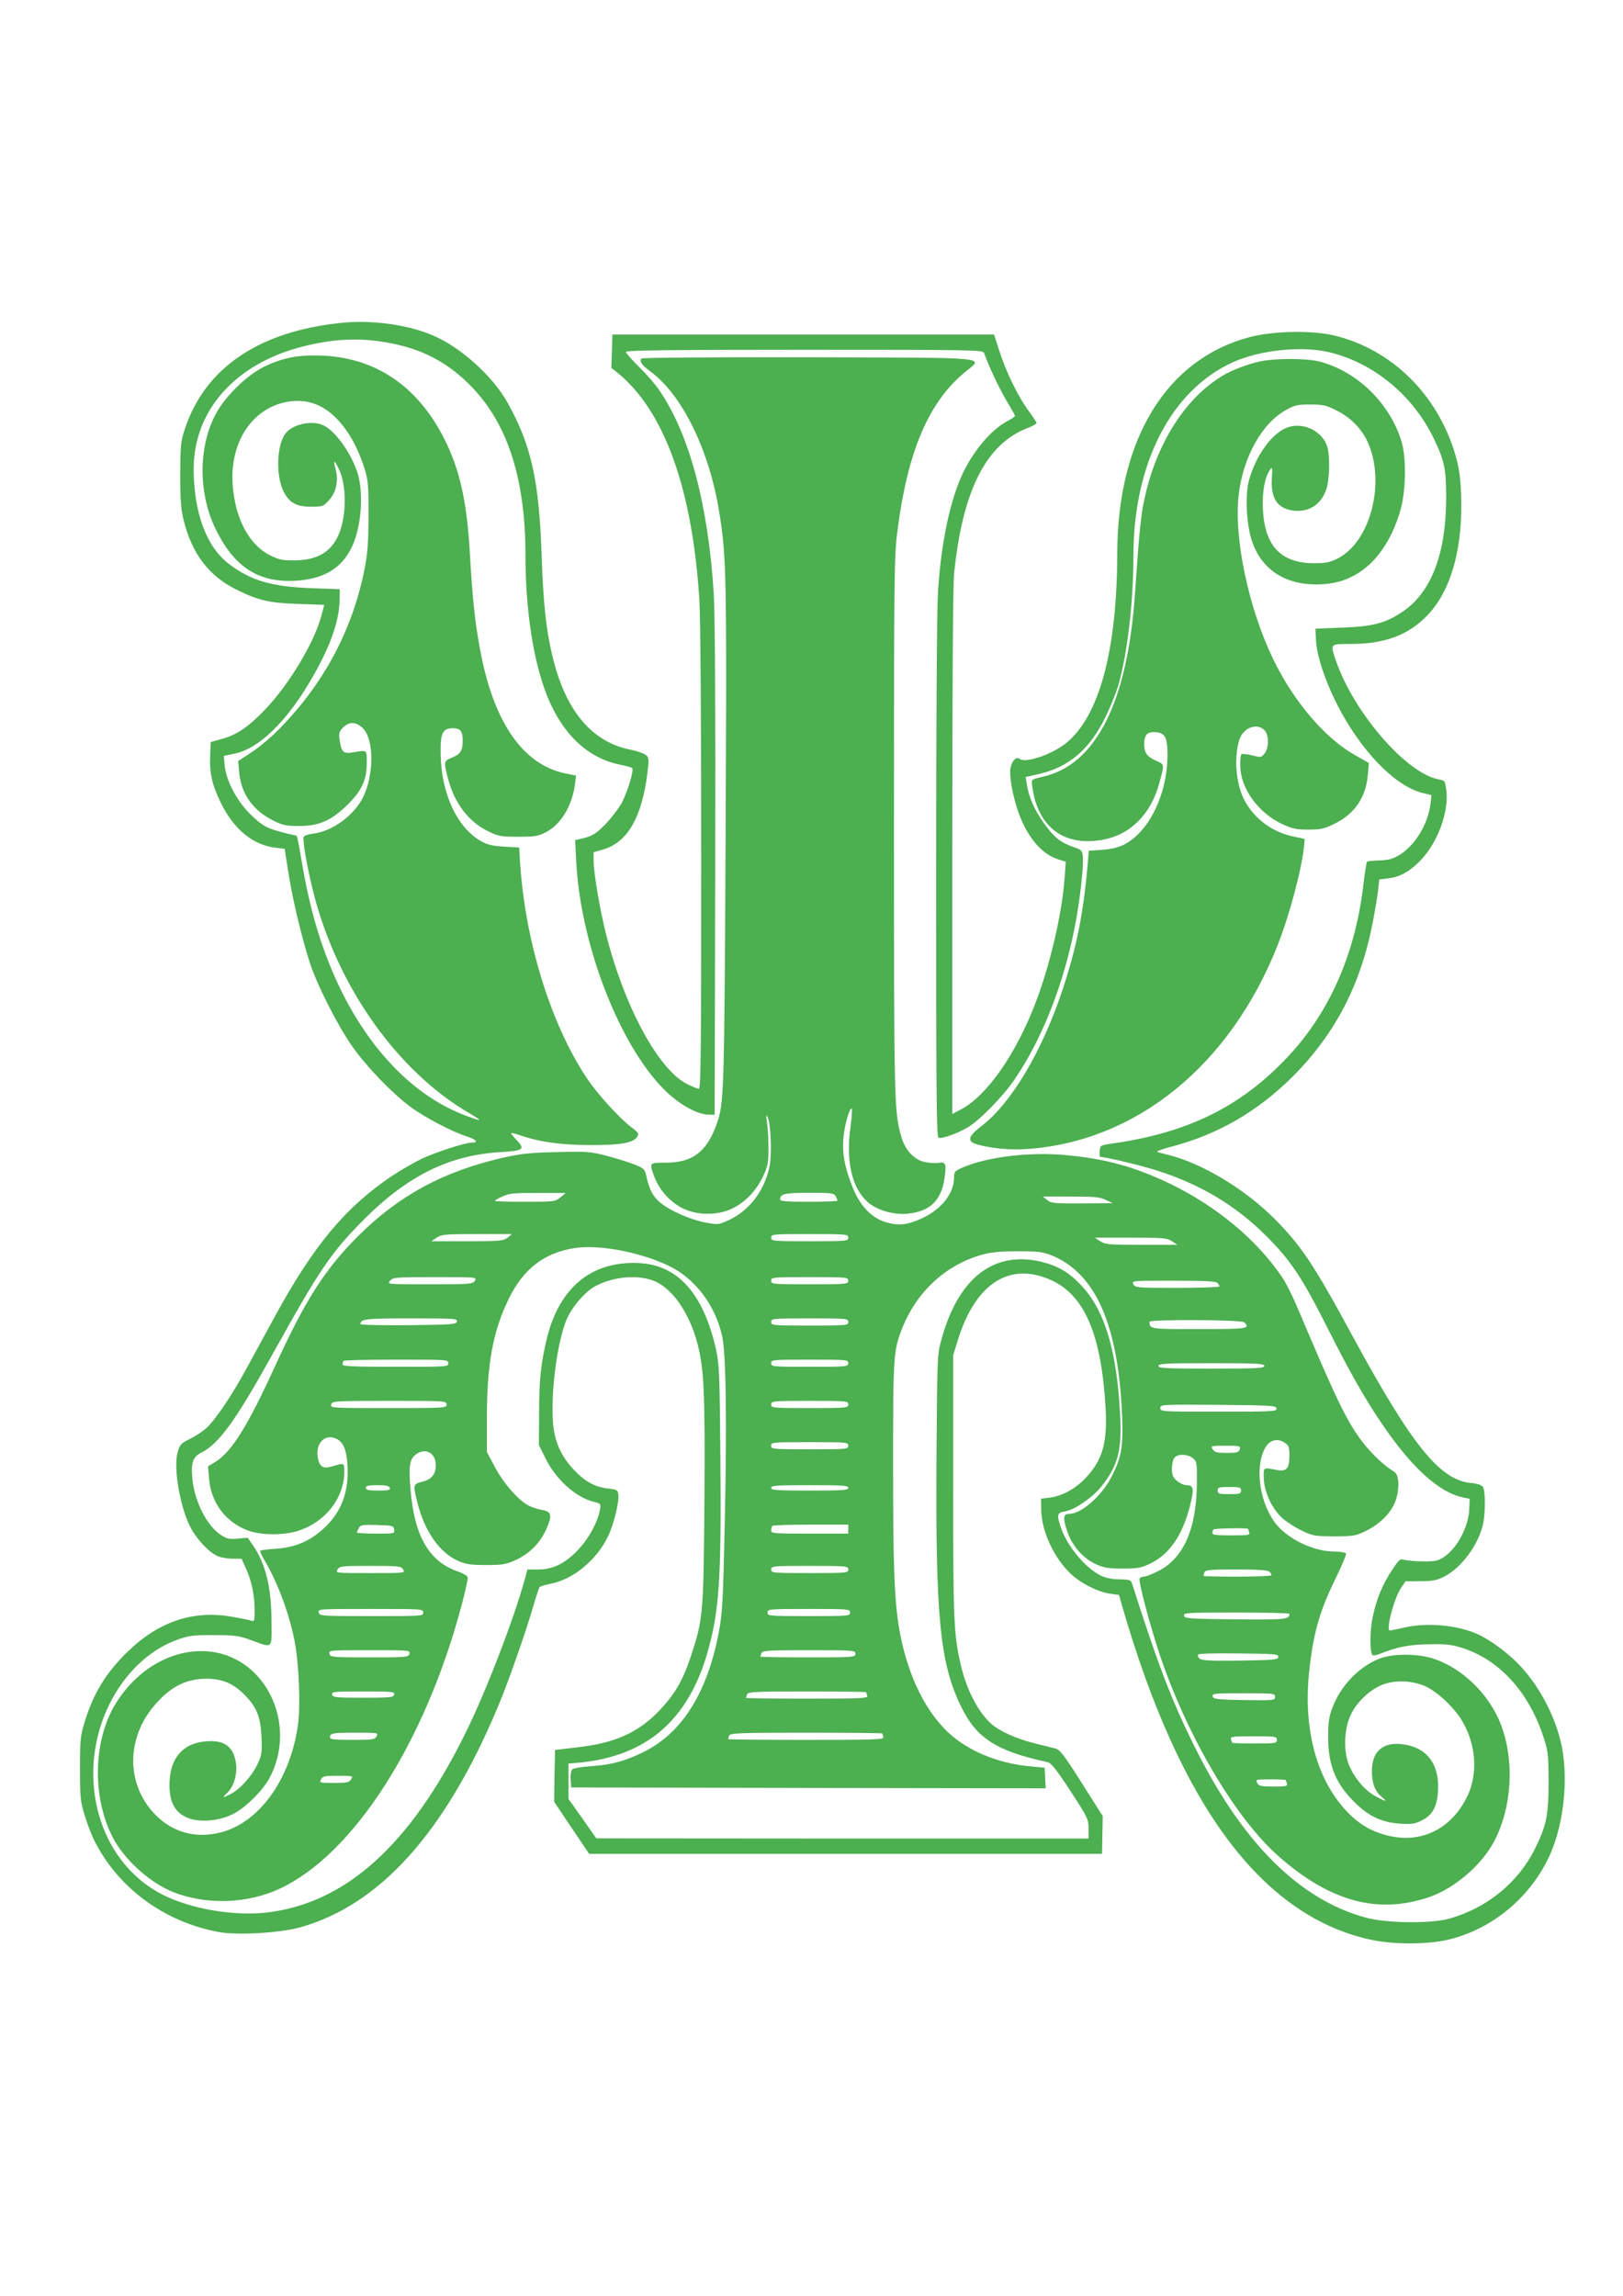
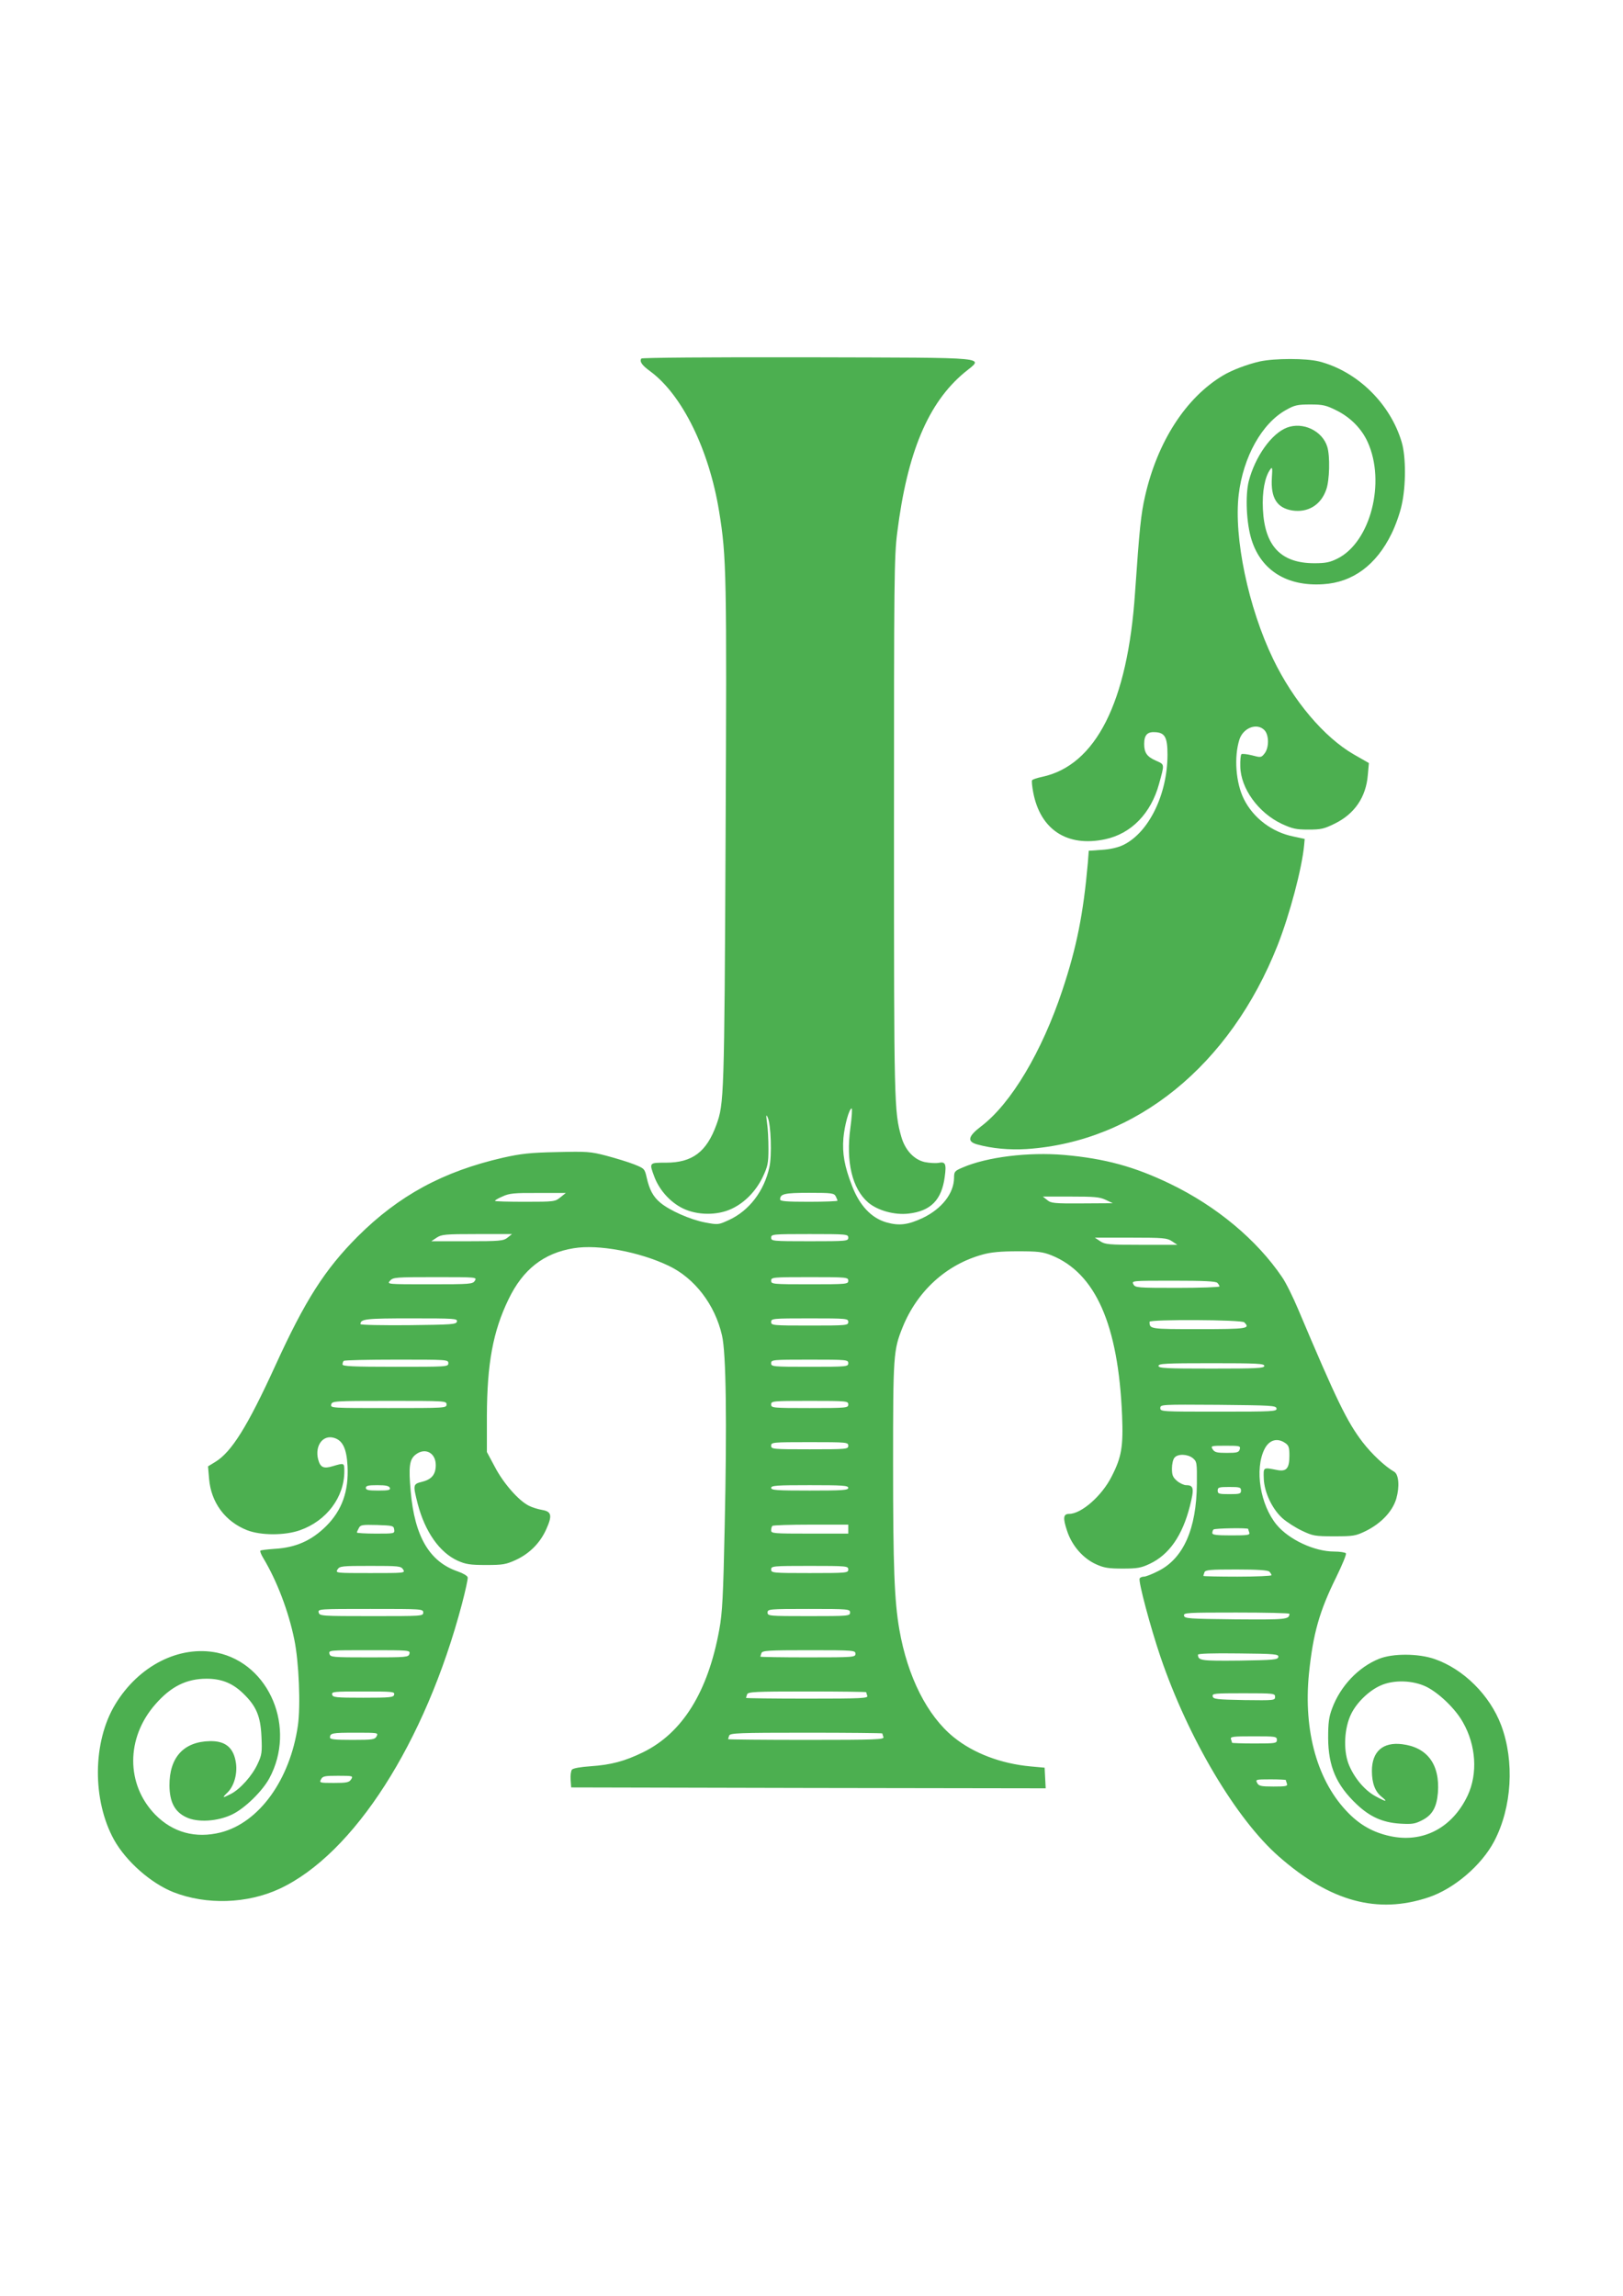
<svg xmlns="http://www.w3.org/2000/svg" version="1.0" width="905pt" height="1280pt" viewBox="0 0 905 1280" preserveAspectRatio="xMidYMid meet">
  <g transform="translate(0,1280) scale(0.1,-0.1)" fill="#4caf50" stroke="none">
-     <path d="M1903 11000 c-458 -47 -758 -250 -871 -588 -24 -71 -26 -91 -27 -257 0 -143 4 -195 19 -255 47 -189 141 -312 298 -389 120 -59 182 -73 344 -78 l142 -5 -15 -57 c-38 -149 -180 -386 -315 -527 -94 -98 -158 -141 -242 -164 l-61 -17 -3 -74 c-5 -97 11 -166 59 -264 72 -148 179 -236 305 -251 l51 -6 22 -138 c24 -153 74 -359 120 -502 43 -128 158 -354 239 -467 78 -110 217 -254 317 -329 78 -59 236 -142 319 -168 52 -17 66 -34 27 -34 -36 0 -197 -52 -277 -89 -44 -21 -120 -65 -170 -98 -258 -174 -434 -385 -649 -778 -54 -99 -125 -229 -158 -290 -87 -160 -181 -298 -229 -339 -23 -20 -65 -47 -93 -60 -44 -22 -52 -29 -64 -71 -25 -84 11 -300 69 -416 36 -70 105 -144 155 -165 19 -8 56 -14 83 -14 l49 0 27 -60 c30 -67 46 -147 46 -234 0 -51 -2 -57 -17 -52 -9 4 -60 14 -112 23 -216 37 -408 -28 -581 -197 -119 -116 -188 -229 -237 -387 -25 -81 -27 -101 -27 -263 0 -162 2 -182 27 -263 15 -49 39 -112 54 -140 132 -263 388 -451 691 -508 103 -19 337 -6 452 25 446 123 811 528 1104 1225 60 142 155 413 201 571 15 52 30 98 34 102 4 4 30 12 59 18 125 23 257 130 321 262 33 66 64 193 59 237 -3 24 -8 27 -62 33 -72 9 -127 40 -189 107 -72 77 -107 160 -114 268 -11 173 24 435 74 561 30 74 106 163 167 194 95 49 222 62 312 31 107 -36 208 -178 254 -357 36 -142 42 -272 38 -871 -5 -634 -7 -660 -75 -867 -44 -134 -89 -212 -175 -303 -117 -124 -251 -184 -463 -207 l-120 -14 -3 -144 -2 -145 97 -145 98 -145 1430 0 1430 0 2 105 2 105 -117 185 c-99 156 -122 186 -147 192 -16 4 -68 17 -113 28 -104 26 -196 67 -244 109 -73 64 -140 193 -171 331 -39 168 -42 246 -42 995 l0 730 28 90 c99 314 291 434 523 326 184 -86 276 -306 299 -712 10 -190 -16 -285 -106 -383 -57 -63 -134 -106 -203 -115 l-51 -6 1 -65 c3 -123 76 -275 173 -362 57 -50 147 -94 212 -103 l49 -7 20 -71 c320 -1103 774 -1713 1374 -1849 131 -30 330 -30 449 0 258 64 480 261 576 511 68 178 86 420 43 595 -40 161 -131 325 -242 436 -64 64 -158 132 -224 161 -115 50 -281 65 -411 34 -36 -8 -70 -15 -75 -15 -24 0 24 183 64 240 l23 34 84 1 c71 0 92 5 135 27 95 50 187 175 213 289 15 63 14 192 -1 211 -8 9 -34 18 -64 20 -175 16 -330 208 -664 823 -214 396 -285 501 -434 651 -165 165 -399 306 -586 354 -25 6 -54 14 -64 17 -12 3 14 14 71 29 263 68 486 197 683 394 235 236 378 511 444 855 14 72 28 155 31 186 l6 56 49 6 c66 8 119 37 178 97 97 99 161 269 147 392 -7 55 -7 56 -43 63 -181 34 -472 371 -573 662 -32 95 -35 93 84 93 186 0 315 47 422 155 136 137 205 383 192 685 -4 94 -12 147 -32 215 -99 338 -359 591 -681 666 -124 28 -333 24 -464 -10 -464 -121 -739 -568 -740 -1206 -1 -537 -99 -905 -283 -1056 -78 -64 -229 -116 -261 -90 -18 15 -42 -7 -51 -49 -9 -42 12 -160 45 -252 51 -140 131 -232 224 -260 l39 -12 -7 -94 c-14 -195 -80 -479 -161 -691 -109 -286 -270 -517 -413 -594 l-52 -28 0 1454 c0 932 4 1492 10 1558 47 465 179 726 413 814 26 10 47 22 47 26 0 5 -21 37 -46 71 -58 79 -125 216 -162 333 l-29 90 -1064 0 -1064 0 -3 -93 -3 -93 33 -26 c262 -212 420 -649 458 -1273 6 -96 10 -698 10 -1442 0 -1044 -2 -1278 -13 -1278 -7 0 -36 12 -65 26 -160 80 -350 430 -452 834 -35 137 -70 345 -70 412 l0 47 53 15 c136 40 216 178 247 426 10 79 9 86 -9 101 -11 9 -48 22 -83 29 -218 42 -366 219 -438 524 -35 146 -51 294 -60 566 -14 414 -59 613 -192 849 -80 142 -255 301 -405 367 -140 63 -346 92 -520 74z m227 -105 c212 -32 367 -111 506 -258 197 -207 294 -513 294 -931 0 -307 44 -594 121 -786 86 -214 226 -346 406 -383 34 -7 65 -15 68 -19 11 -11 -24 -128 -57 -192 -18 -33 -60 -88 -93 -122 -49 -50 -70 -63 -114 -75 l-54 -13 6 -116 c23 -464 240 -1025 492 -1276 79 -79 180 -136 242 -138 l38 -1 3 1365 c2 904 -1 1424 -8 1540 -31 495 -135 887 -302 1132 -21 32 -72 91 -113 131 -41 40 -75 79 -75 85 0 9 235 12 995 12 939 0 996 -1 1002 -17 24 -70 82 -192 123 -263 28 -46 50 -86 50 -89 0 -3 -20 -17 -45 -30 -94 -50 -201 -181 -259 -318 -66 -157 -110 -379 -126 -638 -6 -94 -10 -750 -10 -1596 0 -1187 2 -1438 13 -1442 19 -7 102 22 162 57 65 38 197 172 261 266 153 223 275 531 338 857 28 145 49 329 44 386 -3 36 -6 39 -53 55 -72 25 -109 55 -165 134 -52 73 -83 144 -94 214 l-7 42 71 16 c169 38 287 138 375 320 30 61 63 145 74 186 49 178 81 460 81 710 0 516 210 924 554 1080 152 69 384 93 539 56 245 -58 467 -241 582 -481 61 -126 70 -175 69 -345 -3 -305 -86 -517 -247 -623 -92 -61 -162 -80 -332 -86 l-150 -6 3 -64 c4 -85 50 -224 116 -355 132 -260 325 -460 479 -497 l49 -12 -5 -46 c-13 -113 -85 -232 -171 -286 -40 -24 -61 -30 -114 -32 -35 -1 -66 -4 -69 -7 -4 -3 -12 -59 -20 -123 -44 -388 -190 -720 -426 -969 -262 -277 -558 -422 -987 -481 -53 -8 -55 -9 -58 -41 -2 -17 0 -32 3 -32 30 0 231 -48 320 -77 241 -77 437 -195 605 -363 135 -134 201 -233 338 -505 130 -258 212 -402 310 -546 164 -241 316 -379 449 -407 l38 -8 -2 -55 c-4 -99 -65 -217 -138 -267 -35 -24 -50 -27 -115 -27 -41 0 -88 4 -105 8 -29 8 -32 5 -72 -55 -53 -78 -89 -166 -109 -265 -16 -74 -16 -195 -1 -210 4 -4 22 -1 40 6 96 39 165 53 277 54 98 2 126 -2 189 -22 200 -66 360 -239 442 -479 32 -94 33 -102 34 -262 0 -190 -11 -246 -75 -375 -93 -190 -269 -333 -480 -392 -101 -28 -347 -25 -460 5 -374 100 -693 418 -960 957 -128 257 -204 457 -347 905 -7 22 -13 24 -73 25 -45 1 -77 8 -106 23 -85 44 -184 164 -218 265 -25 73 -22 83 23 91 53 8 154 78 203 139 92 117 114 199 104 399 -18 355 -85 582 -216 721 -69 74 -131 110 -226 133 -265 62 -462 -93 -555 -436 -23 -83 -23 -98 -27 -645 -6 -903 19 -1158 138 -1401 85 -175 198 -247 481 -308 21 -5 48 -39 128 -161 97 -149 101 -158 101 -210 l0 -55 -1372 0 -1373 1 -77 110 -78 110 0 98 0 99 68 6 c368 38 598 236 706 610 66 228 79 411 73 1076 -4 481 -6 532 -24 615 -70 312 -212 472 -428 483 -262 14 -443 -132 -514 -413 -34 -139 -45 -235 -45 -420 l-1 -181 37 -75 c57 -116 168 -216 266 -241 43 -11 44 -11 37 -47 -12 -67 -63 -160 -121 -221 -73 -77 -141 -110 -223 -110 l-60 0 -11 -41 c-61 -227 -219 -638 -336 -874 -308 -624 -669 -948 -1111 -998 -185 -20 -427 22 -582 103 -236 123 -381 380 -381 674 0 337 201 652 476 747 60 21 87 24 199 23 116 0 138 -3 205 -28 124 -45 115 -53 114 104 -1 192 -32 320 -103 424 l-30 43 -55 -5 c-48 -4 -62 -1 -95 21 -77 51 -144 182 -158 308 -9 93 1 126 49 150 100 51 191 177 400 553 265 477 324 563 512 752 242 241 475 355 759 371 125 7 137 16 88 67 -17 17 -31 35 -31 38 0 3 19 -1 43 -9 115 -40 230 -56 397 -57 175 0 243 12 264 48 9 15 5 22 -24 44 -72 53 -199 192 -259 283 -206 310 -350 786 -373 1234 l-3 50 -85 5 c-68 4 -94 11 -131 32 -132 78 -218 264 -222 484 -2 117 11 144 68 144 42 0 55 -16 55 -68 0 -58 -12 -76 -60 -96 -45 -18 -46 -23 -24 -109 36 -142 114 -246 223 -300 61 -30 72 -32 171 -32 93 0 111 3 155 26 82 42 145 146 161 266 l6 49 -59 12 c-239 49 -403 288 -477 696 -29 155 -42 287 -56 531 -15 267 -51 442 -125 602 -145 313 -383 485 -691 500 -135 7 -230 -11 -336 -64 -92 -46 -210 -161 -261 -254 -101 -181 -103 -445 -7 -644 103 -214 238 -303 443 -293 161 8 263 69 320 191 51 107 65 289 33 402 -32 109 -120 236 -189 272 -65 33 -177 9 -217 -46 -46 -65 -52 -223 -13 -312 31 -69 72 -94 156 -94 66 0 70 1 102 37 39 42 53 106 37 170 -15 57 -9 58 18 2 43 -88 43 -262 -1 -363 -42 -98 -119 -144 -244 -145 -69 -1 -88 3 -137 27 -110 54 -186 184 -207 357 -28 216 59 402 220 475 88 39 183 40 261 2 106 -52 196 -178 250 -347 21 -68 23 -93 23 -265 -1 -155 -5 -210 -23 -301 -68 -339 -228 -638 -477 -890 -44 -45 -113 -103 -154 -129 l-73 -48 6 -66 c12 -120 78 -211 194 -268 49 -24 69 -28 142 -28 106 0 174 29 259 110 85 81 115 142 116 235 0 84 6 79 -80 65 -50 -9 -62 4 -71 68 -6 40 -3 48 19 71 33 33 67 33 105 1 74 -62 69 -295 -9 -417 -60 -93 -168 -165 -266 -176 -25 -3 -47 -11 -50 -18 -7 -19 22 -185 57 -319 134 -520 469 -991 870 -1223 78 -46 69 -47 -40 -5 -288 113 -544 386 -711 762 -86 194 -142 388 -185 639 -13 80 -27 148 -29 151 -3 3 -16 6 -28 8 -12 2 -52 12 -89 23 -56 17 -79 31 -133 82 -79 73 -143 191 -152 278 l-5 56 59 12 c153 31 329 217 478 504 68 131 106 251 108 343 l2 70 -160 6 c-221 8 -336 42 -460 136 -125 96 -195 287 -195 531 1 326 235 587 612 681 159 40 295 48 438 26z" />
    <path d="M3576 10801 c-11 -17 4 -38 51 -72 177 -131 327 -436 383 -781 41 -252 43 -346 36 -1811 -7 -1458 -9 -1490 -51 -1607 -55 -152 -134 -212 -282 -212 -95 0 -94 1 -63 -82 28 -72 88 -139 158 -173 80 -39 192 -40 272 -2 73 34 136 99 174 179 27 58 31 75 31 155 0 50 -3 115 -8 145 -6 44 -5 50 4 30 18 -39 24 -214 9 -278 -29 -132 -112 -241 -224 -293 -61 -28 -61 -28 -136 -14 -82 16 -197 67 -248 110 -40 33 -61 73 -76 140 -11 49 -13 51 -71 74 -33 13 -102 34 -155 48 -88 23 -108 24 -275 20 -150 -3 -200 -9 -299 -31 -336 -77 -582 -211 -812 -440 -183 -184 -292 -354 -459 -720 -155 -339 -244 -481 -334 -536 l-41 -25 6 -70 c11 -132 90 -238 212 -286 77 -30 211 -30 295 0 148 52 247 184 247 328 0 48 0 48 -64 29 -52 -16 -70 -7 -82 38 -19 76 26 138 88 120 49 -14 71 -60 76 -158 7 -140 -31 -246 -119 -334 -82 -81 -169 -120 -288 -127 -41 -3 -76 -7 -79 -10 -3 -3 4 -22 17 -43 75 -125 140 -295 172 -452 26 -125 36 -370 20 -481 -44 -302 -216 -540 -430 -595 -140 -35 -267 -1 -366 100 -163 168 -163 427 1 614 87 100 174 143 286 143 84 0 146 -25 206 -84 71 -69 95 -125 100 -239 4 -87 2 -102 -21 -151 -30 -66 -97 -141 -149 -168 -49 -25 -52 -24 -18 9 35 35 54 102 46 161 -12 87 -58 126 -146 124 -146 -3 -226 -91 -225 -248 1 -91 29 -146 93 -176 63 -31 177 -24 258 16 70 34 167 129 206 201 151 280 2 638 -291 700 -211 43 -438 -72 -569 -289 -126 -209 -128 -533 -6 -754 67 -120 205 -242 331 -292 184 -72 411 -65 592 19 414 193 813 816 1017 1588 19 73 34 140 32 148 -2 9 -26 23 -55 33 -158 54 -241 194 -263 448 -12 136 -7 176 27 203 53 42 113 11 113 -58 0 -52 -23 -80 -76 -93 -51 -13 -52 -15 -25 -122 41 -157 122 -272 223 -318 45 -20 69 -24 158 -24 94 0 111 3 166 28 76 35 135 94 169 169 36 79 31 101 -22 110 -23 4 -56 14 -75 24 -57 29 -141 125 -188 215 l-45 84 0 200 c1 293 34 473 121 652 80 166 196 257 363 284 137 23 367 -20 530 -98 145 -69 258 -217 297 -388 23 -97 28 -484 15 -1065 -8 -388 -13 -483 -30 -575 -63 -347 -205 -576 -425 -684 -103 -50 -177 -70 -293 -78 -57 -4 -97 -11 -104 -19 -5 -7 -9 -32 -7 -56 l3 -43 1323 -3 1323 -2 -3 57 -3 58 -77 7 c-165 15 -319 73 -430 163 -147 119 -257 336 -303 600 -28 161 -35 351 -35 925 0 607 2 633 53 760 82 203 245 351 447 406 46 13 102 18 195 18 113 0 138 -3 187 -22 247 -99 374 -387 395 -894 7 -173 -3 -232 -58 -339 -54 -108 -169 -209 -237 -209 -33 0 -36 -22 -12 -94 27 -83 89 -154 162 -187 44 -20 70 -24 148 -24 82 0 103 4 150 26 109 51 183 157 225 322 25 99 22 117 -21 117 -12 0 -36 11 -51 24 -23 20 -28 32 -28 69 0 24 6 51 14 60 18 23 73 21 102 -2 23 -19 24 -25 23 -143 -2 -252 -75 -417 -216 -487 -33 -17 -69 -31 -79 -31 -10 0 -21 -4 -24 -10 -9 -14 60 -272 116 -437 155 -455 423 -906 661 -1114 285 -250 549 -322 833 -227 142 47 296 178 367 313 99 189 114 445 39 646 -63 168 -210 314 -372 370 -90 31 -232 32 -309 1 -115 -46 -216 -152 -262 -277 -18 -48 -22 -80 -22 -165 1 -159 46 -262 159 -369 74 -70 145 -102 243 -108 67 -4 83 -1 122 19 57 29 81 72 88 153 12 158 -59 254 -200 271 -107 13 -168 -41 -168 -149 0 -69 18 -116 55 -145 37 -30 23 -28 -37 5 -60 33 -120 105 -149 181 -29 79 -23 198 15 276 31 64 99 130 164 159 73 33 180 30 256 -7 70 -35 161 -122 203 -197 74 -129 84 -287 27 -409 -86 -182 -251 -267 -435 -226 -90 20 -161 59 -227 125 -175 175 -255 457 -223 781 23 223 58 347 152 537 33 68 58 127 54 133 -3 5 -33 10 -66 10 -109 0 -251 66 -320 149 -92 111 -124 310 -68 422 26 52 72 65 117 33 18 -12 22 -25 22 -68 0 -72 -16 -91 -66 -82 -82 16 -79 18 -77 -48 3 -77 48 -171 106 -222 23 -20 71 -51 107 -68 61 -29 72 -31 180 -31 107 0 119 2 175 29 87 43 150 110 171 181 19 67 14 135 -12 150 -51 29 -126 100 -176 165 -87 114 -144 231 -359 740 -29 69 -69 150 -90 180 -141 208 -365 395 -624 520 -199 96 -364 141 -591 161 -198 17 -430 -11 -566 -70 -45 -19 -48 -23 -48 -58 -1 -86 -68 -172 -174 -223 -83 -39 -132 -45 -203 -25 -84 24 -150 94 -192 204 -42 108 -55 180 -48 266 6 70 32 165 46 165 4 0 1 -48 -7 -107 -26 -191 10 -340 99 -417 53 -45 147 -71 225 -62 124 14 185 76 202 205 10 72 4 86 -34 78 -16 -3 -50 -1 -76 4 -61 13 -111 67 -132 141 -40 140 -41 179 -41 1728 0 1380 1 1506 18 1640 56 447 172 724 375 893 107 89 181 82 -870 85 -553 1 -929 -2 -932 -7z m-451 -4676 c-29 -24 -34 -25 -197 -25 -93 0 -168 2 -168 5 0 4 19 15 43 25 36 17 65 20 197 19 l155 0 -30 -24z m1535 6 c5 -11 10 -22 10 -25 0 -3 -72 -6 -160 -6 -125 0 -160 3 -160 13 0 31 24 37 162 37 126 0 138 -2 148 -19z m1505 -20 l40 -19 -171 -1 c-157 -1 -174 1 -195 19 l-24 19 155 0 c131 0 161 -2 195 -18z m-3335 -211 c-23 -18 -42 -20 -225 -20 l-200 0 30 20 c27 18 47 20 225 20 l195 0 -25 -20z m1900 0 c0 -19 -7 -20 -215 -20 -208 0 -215 1 -215 20 0 19 7 20 215 20 208 0 215 -1 215 -20z m1805 -20 l30 -20 -200 0 c-183 0 -203 2 -230 20 l-30 20 200 0 c183 0 203 -2 230 -20z m-3887 -220 c-12 -19 -24 -20 -252 -20 -238 0 -239 0 -221 20 17 19 31 20 252 20 231 0 233 0 221 -20z m2082 0 c0 -19 -7 -20 -215 -20 -208 0 -215 1 -215 20 0 19 7 20 215 20 208 0 215 -1 215 -20z m2058 -12 c7 -7 12 -16 12 -20 0 -4 -106 -8 -235 -8 -224 0 -235 1 -245 20 -11 20 -8 20 223 20 168 0 236 -3 245 -12z m-4240 -215 c-3 -17 -25 -18 -271 -21 -147 -1 -267 1 -267 6 0 29 30 32 283 32 241 0 258 -1 255 -17z m2182 -3 c0 -19 -7 -20 -215 -20 -208 0 -215 1 -215 20 0 19 7 20 215 20 208 0 215 -1 215 -20z m2208 -2 c35 -35 19 -38 -252 -38 -275 0 -276 0 -276 41 0 14 513 12 528 -3z m-4438 -228 c0 -20 -7 -20 -295 -20 -239 0 -295 3 -295 13 0 8 3 17 7 20 3 4 136 7 295 7 281 0 288 0 288 -20z m2230 0 c0 -19 -7 -20 -215 -20 -208 0 -215 1 -215 20 0 19 7 20 215 20 208 0 215 -1 215 -20z m2320 -15 c0 -13 -39 -15 -295 -15 -256 0 -295 2 -295 15 0 13 39 15 295 15 256 0 295 -2 295 -15z m-4560 -215 c0 -20 -7 -20 -324 -20 -319 0 -324 0 -319 20 5 19 14 20 324 20 312 0 319 0 319 -20z m2240 0 c0 -19 -7 -20 -215 -20 -208 0 -215 1 -215 20 0 19 7 20 215 20 208 0 215 -1 215 -20z m2388 -22 c3 -17 -17 -18 -322 -18 -320 0 -326 0 -326 20 0 20 5 20 322 18 298 -3 323 -4 326 -20z m-2388 -208 c0 -19 -7 -20 -215 -20 -208 0 -215 1 -215 20 0 19 7 20 215 20 208 0 215 -1 215 -20z m2183 -20 c-5 -17 -14 -20 -72 -20 -55 0 -68 3 -79 20 -12 19 -10 20 72 20 79 0 84 -1 79 -20z m-4739 -215 c4 -12 -6 -15 -64 -15 -56 0 -70 3 -70 15 0 12 14 15 64 15 48 0 65 -4 70 -15z m2556 0 c0 -13 -31 -15 -215 -15 -184 0 -215 2 -215 15 0 13 31 15 215 15 184 0 215 -2 215 -15z m2190 -15 c0 -18 -7 -20 -65 -20 -58 0 -65 2 -65 20 0 18 7 20 65 20 58 0 65 -2 65 -20z m-4722 -217 c3 -23 2 -23 -102 -23 -58 0 -106 3 -106 6 0 3 5 14 11 25 9 18 19 19 102 17 87 -3 92 -4 95 -25z m2532 2 l0 -25 -215 0 c-202 0 -215 1 -215 18 0 10 3 22 7 25 3 4 100 7 215 7 l208 0 0 -25z m2230 1 c0 -2 3 -11 6 -20 5 -14 -7 -16 -100 -16 -82 0 -106 3 -106 13 0 8 3 17 7 20 7 7 193 10 193 3z m-4712 -226 c12 -20 10 -20 -183 -20 -193 0 -195 0 -183 20 12 19 24 20 183 20 159 0 171 -1 183 -20z m2482 0 c0 -19 -7 -20 -215 -20 -208 0 -215 1 -215 20 0 19 7 20 215 20 208 0 215 -1 215 -20z m2348 -12 c7 -7 12 -16 12 -20 0 -4 -85 -8 -190 -8 -104 0 -190 2 -190 4 0 2 3 11 6 20 5 14 31 16 178 16 120 0 176 -4 184 -12z m-4718 -228 c0 -20 -7 -20 -289 -20 -280 0 -289 1 -294 20 -5 20 0 20 289 20 287 0 294 0 294 -20z m2380 0 c0 -19 -7 -20 -230 -20 -223 0 -230 1 -230 20 0 19 7 20 230 20 223 0 230 -1 230 -20z m2450 -7 c-1 -32 -17 -33 -301 -31 -261 3 -284 4 -287 21 -3 16 16 17 292 17 163 0 296 -3 296 -7z m-4907 -223 c-5 -19 -14 -20 -223 -20 -209 0 -218 1 -223 20 -5 20 0 20 223 20 223 0 228 0 223 -20z m2487 0 c0 -19 -7 -20 -265 -20 -146 0 -265 2 -265 4 0 2 3 11 6 20 5 14 38 16 265 16 252 0 259 -1 259 -20z m2358 -18 c-3 -15 -24 -17 -217 -20 -216 -2 -230 0 -231 33 0 6 80 9 226 7 206 -2 225 -4 222 -20z m-4930 -209 c-3 -16 -19 -18 -173 -18 -154 0 -170 2 -173 18 -3 16 10 17 173 17 163 0 176 -1 173 -17z m2632 13 c0 -2 3 -11 6 -20 6 -14 -28 -16 -335 -16 -188 0 -341 2 -341 4 0 2 3 11 6 20 5 14 44 16 335 16 181 0 329 -2 329 -4z m2280 -26 c0 -20 -5 -20 -172 -18 -155 3 -173 5 -176 21 -3 16 10 17 172 17 170 0 176 -1 176 -20z m-5010 -220 c-10 -18 -21 -20 -135 -20 -98 0 -125 3 -125 13 0 25 12 27 142 27 126 0 128 0 118 -20z m2820 16 c0 -2 3 -11 6 -20 6 -14 -36 -16 -430 -16 -240 0 -436 2 -436 4 0 2 3 11 6 20 5 14 53 16 430 16 233 0 424 -2 424 -4z m2200 -36 c0 -19 -7 -20 -125 -20 -69 0 -125 2 -125 4 0 2 -3 11 -6 20 -5 14 10 16 125 16 124 0 131 -1 131 -20z m-5162 -220 c-11 -17 -24 -20 -96 -20 -80 0 -82 1 -72 20 9 18 21 20 95 20 83 0 85 -1 73 -20z m5212 -4 c0 -2 3 -11 6 -20 5 -14 -5 -16 -75 -16 -70 0 -82 3 -91 20 -10 19 -8 20 75 20 47 0 85 -2 85 -4z" />
    <path d="M7025 10785 c-70 -16 -155 -48 -205 -78 -208 -124 -366 -370 -435 -673 -23 -101 -31 -178 -56 -539 -41 -611 -219 -962 -518 -1026 -28 -6 -53 -14 -56 -19 -3 -4 0 -34 6 -66 39 -209 189 -308 401 -263 146 31 256 144 301 309 31 113 32 107 -17 129 -50 22 -66 44 -66 93 0 51 18 70 65 66 51 -4 65 -30 65 -125 0 -221 -104 -435 -247 -504 -29 -14 -72 -24 -119 -27 l-73 -5 -5 -66 c-25 -284 -62 -471 -142 -711 -114 -343 -286 -633 -454 -760 -72 -55 -79 -84 -22 -100 83 -23 180 -32 277 -26 610 41 1134 466 1399 1136 68 173 136 429 148 559 l3 34 -61 13 c-121 24 -225 103 -278 209 -45 90 -56 234 -25 332 21 65 97 95 139 53 27 -27 27 -99 1 -131 -18 -23 -21 -23 -70 -10 -29 7 -55 10 -59 6 -4 -4 -7 -34 -6 -68 2 -122 100 -258 231 -320 59 -27 79 -32 148 -32 71 0 88 4 147 33 111 54 175 148 185 271 l6 67 -84 48 c-166 96 -337 298 -450 532 -138 286 -220 677 -192 916 25 211 130 399 265 473 46 26 63 30 133 30 71 0 89 -4 147 -33 77 -38 140 -101 174 -176 102 -224 16 -558 -168 -650 -42 -21 -66 -26 -129 -26 -186 0 -277 95 -287 301 -5 98 11 181 41 222 11 16 13 10 9 -46 -7 -113 28 -169 114 -183 87 -13 159 30 189 116 19 52 22 187 6 239 -27 89 -136 141 -225 107 -86 -33 -177 -161 -213 -299 -20 -81 -13 -236 16 -327 54 -171 198 -260 399 -247 165 10 296 107 381 281 22 44 48 117 57 161 24 106 24 269 0 350 -64 216 -249 396 -461 450 -73 18 -246 18 -330 0z" />
  </g>
</svg>